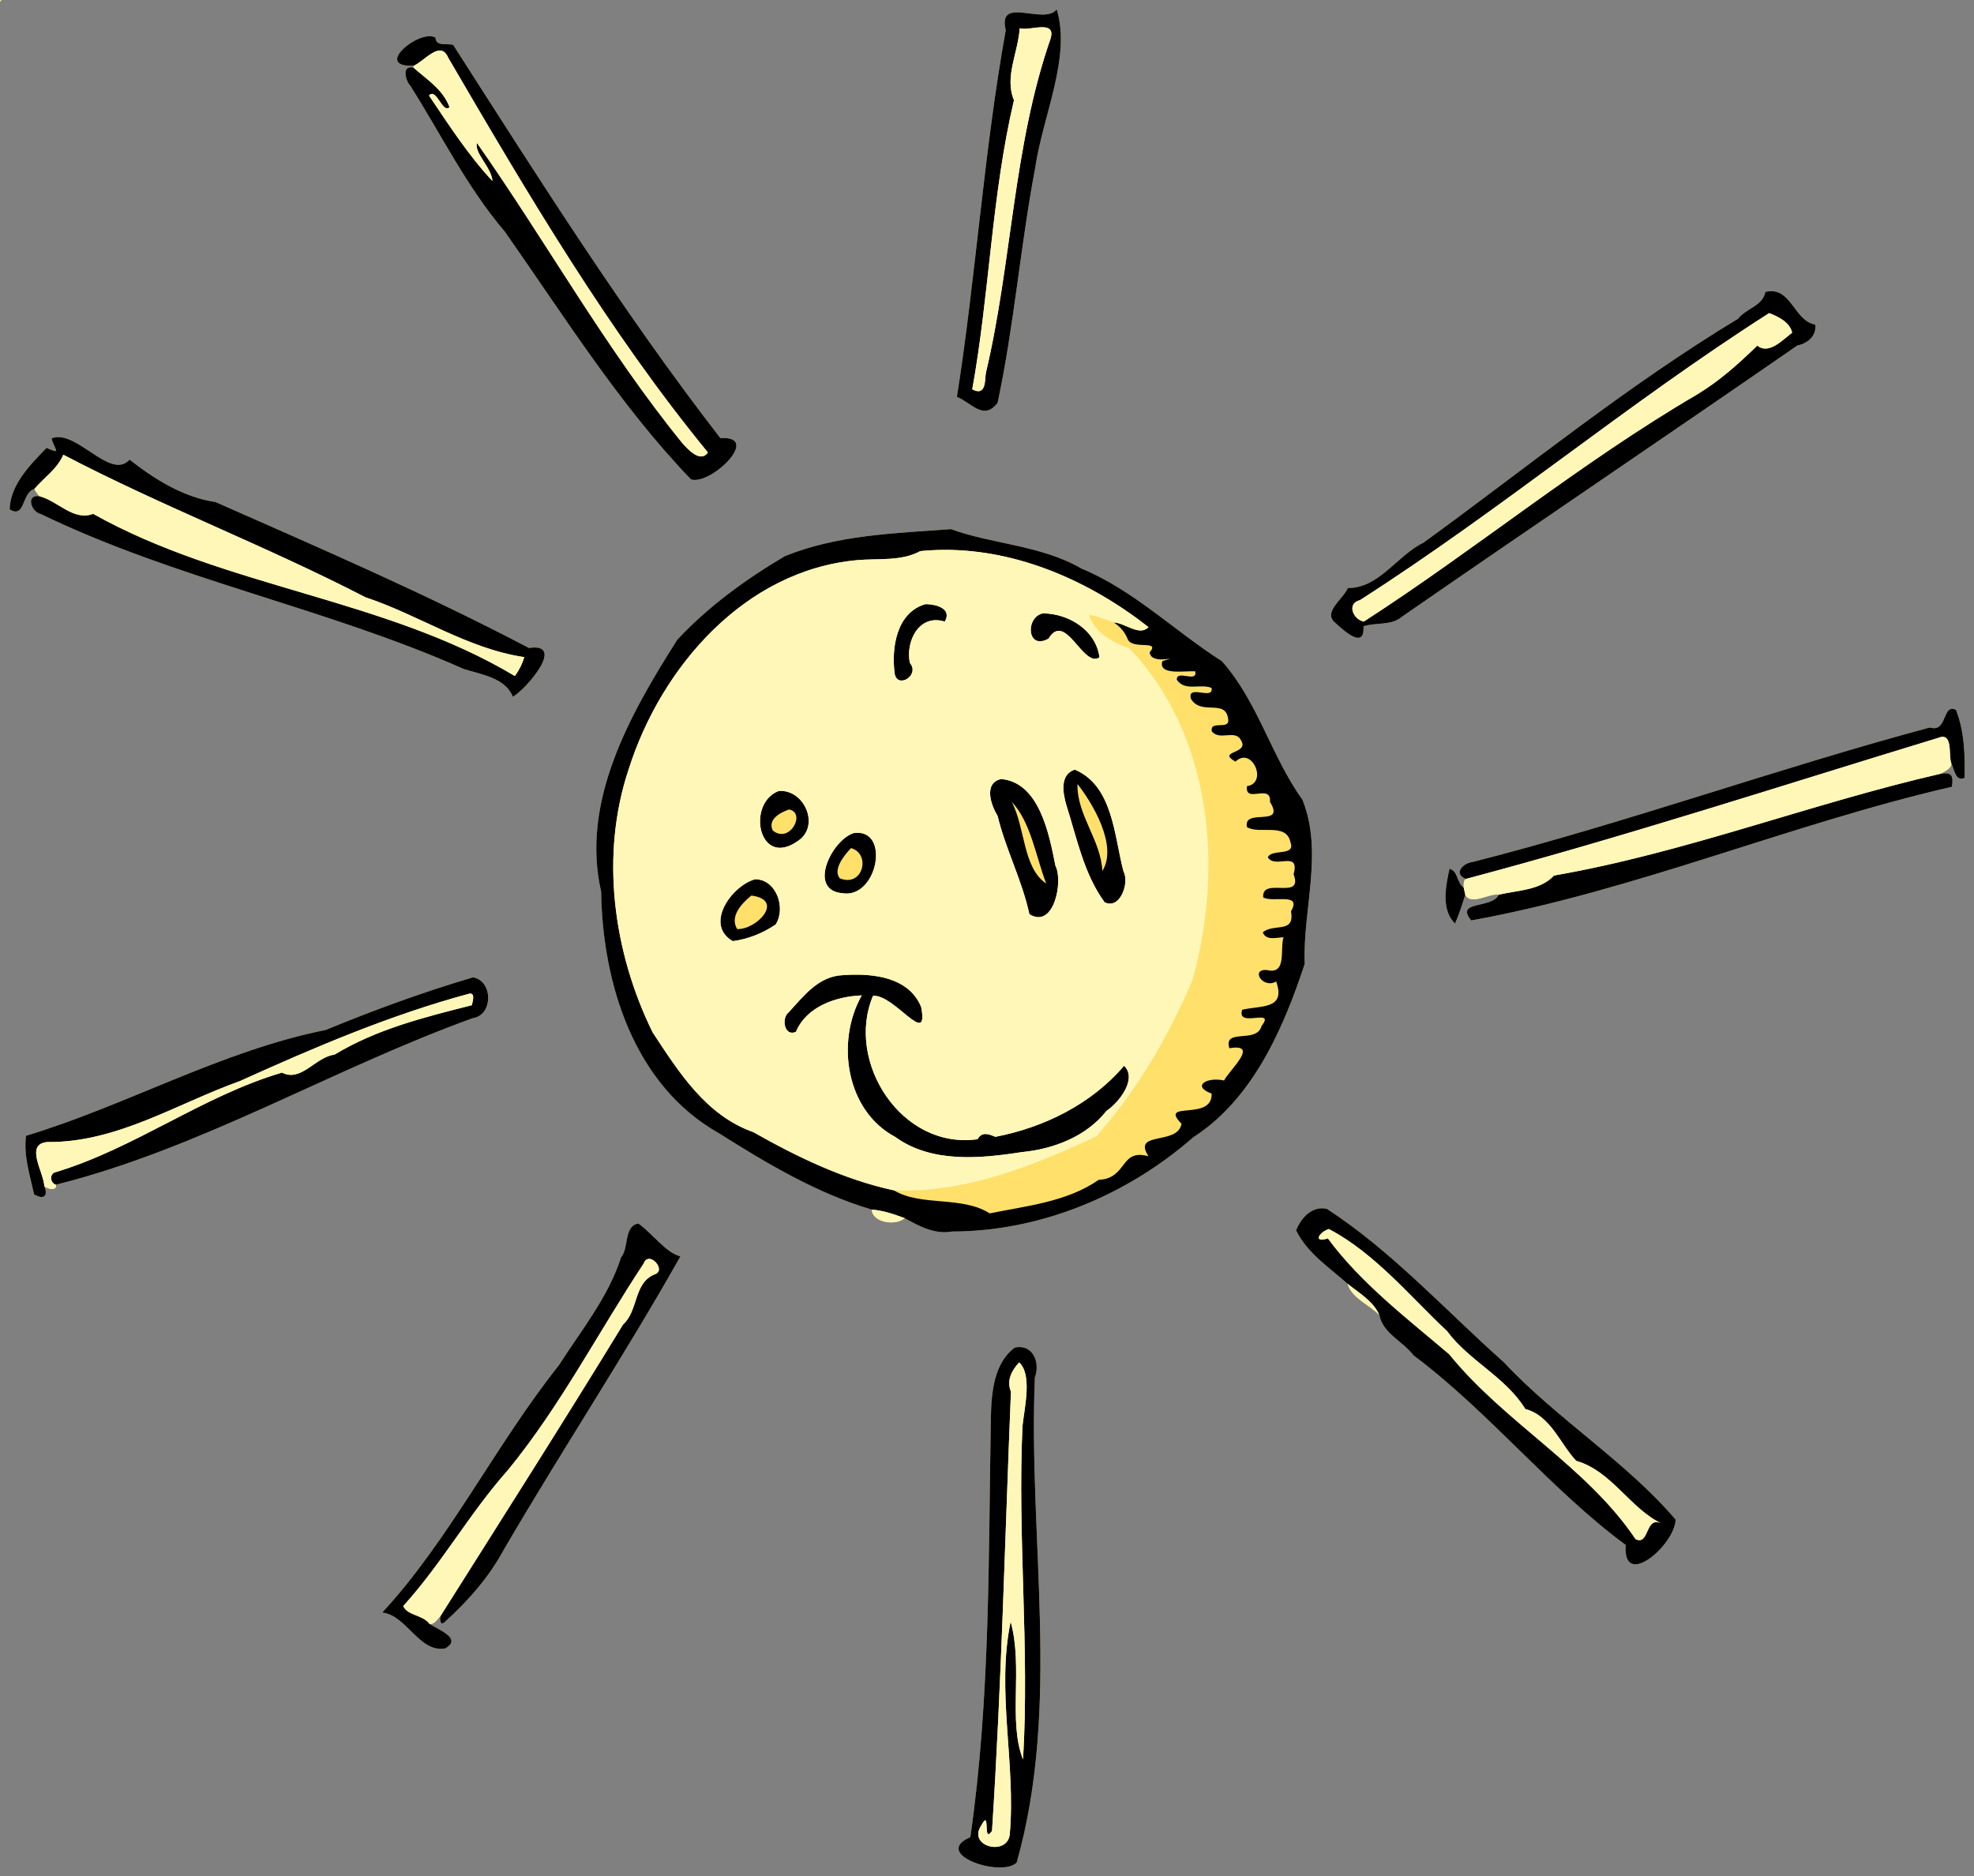
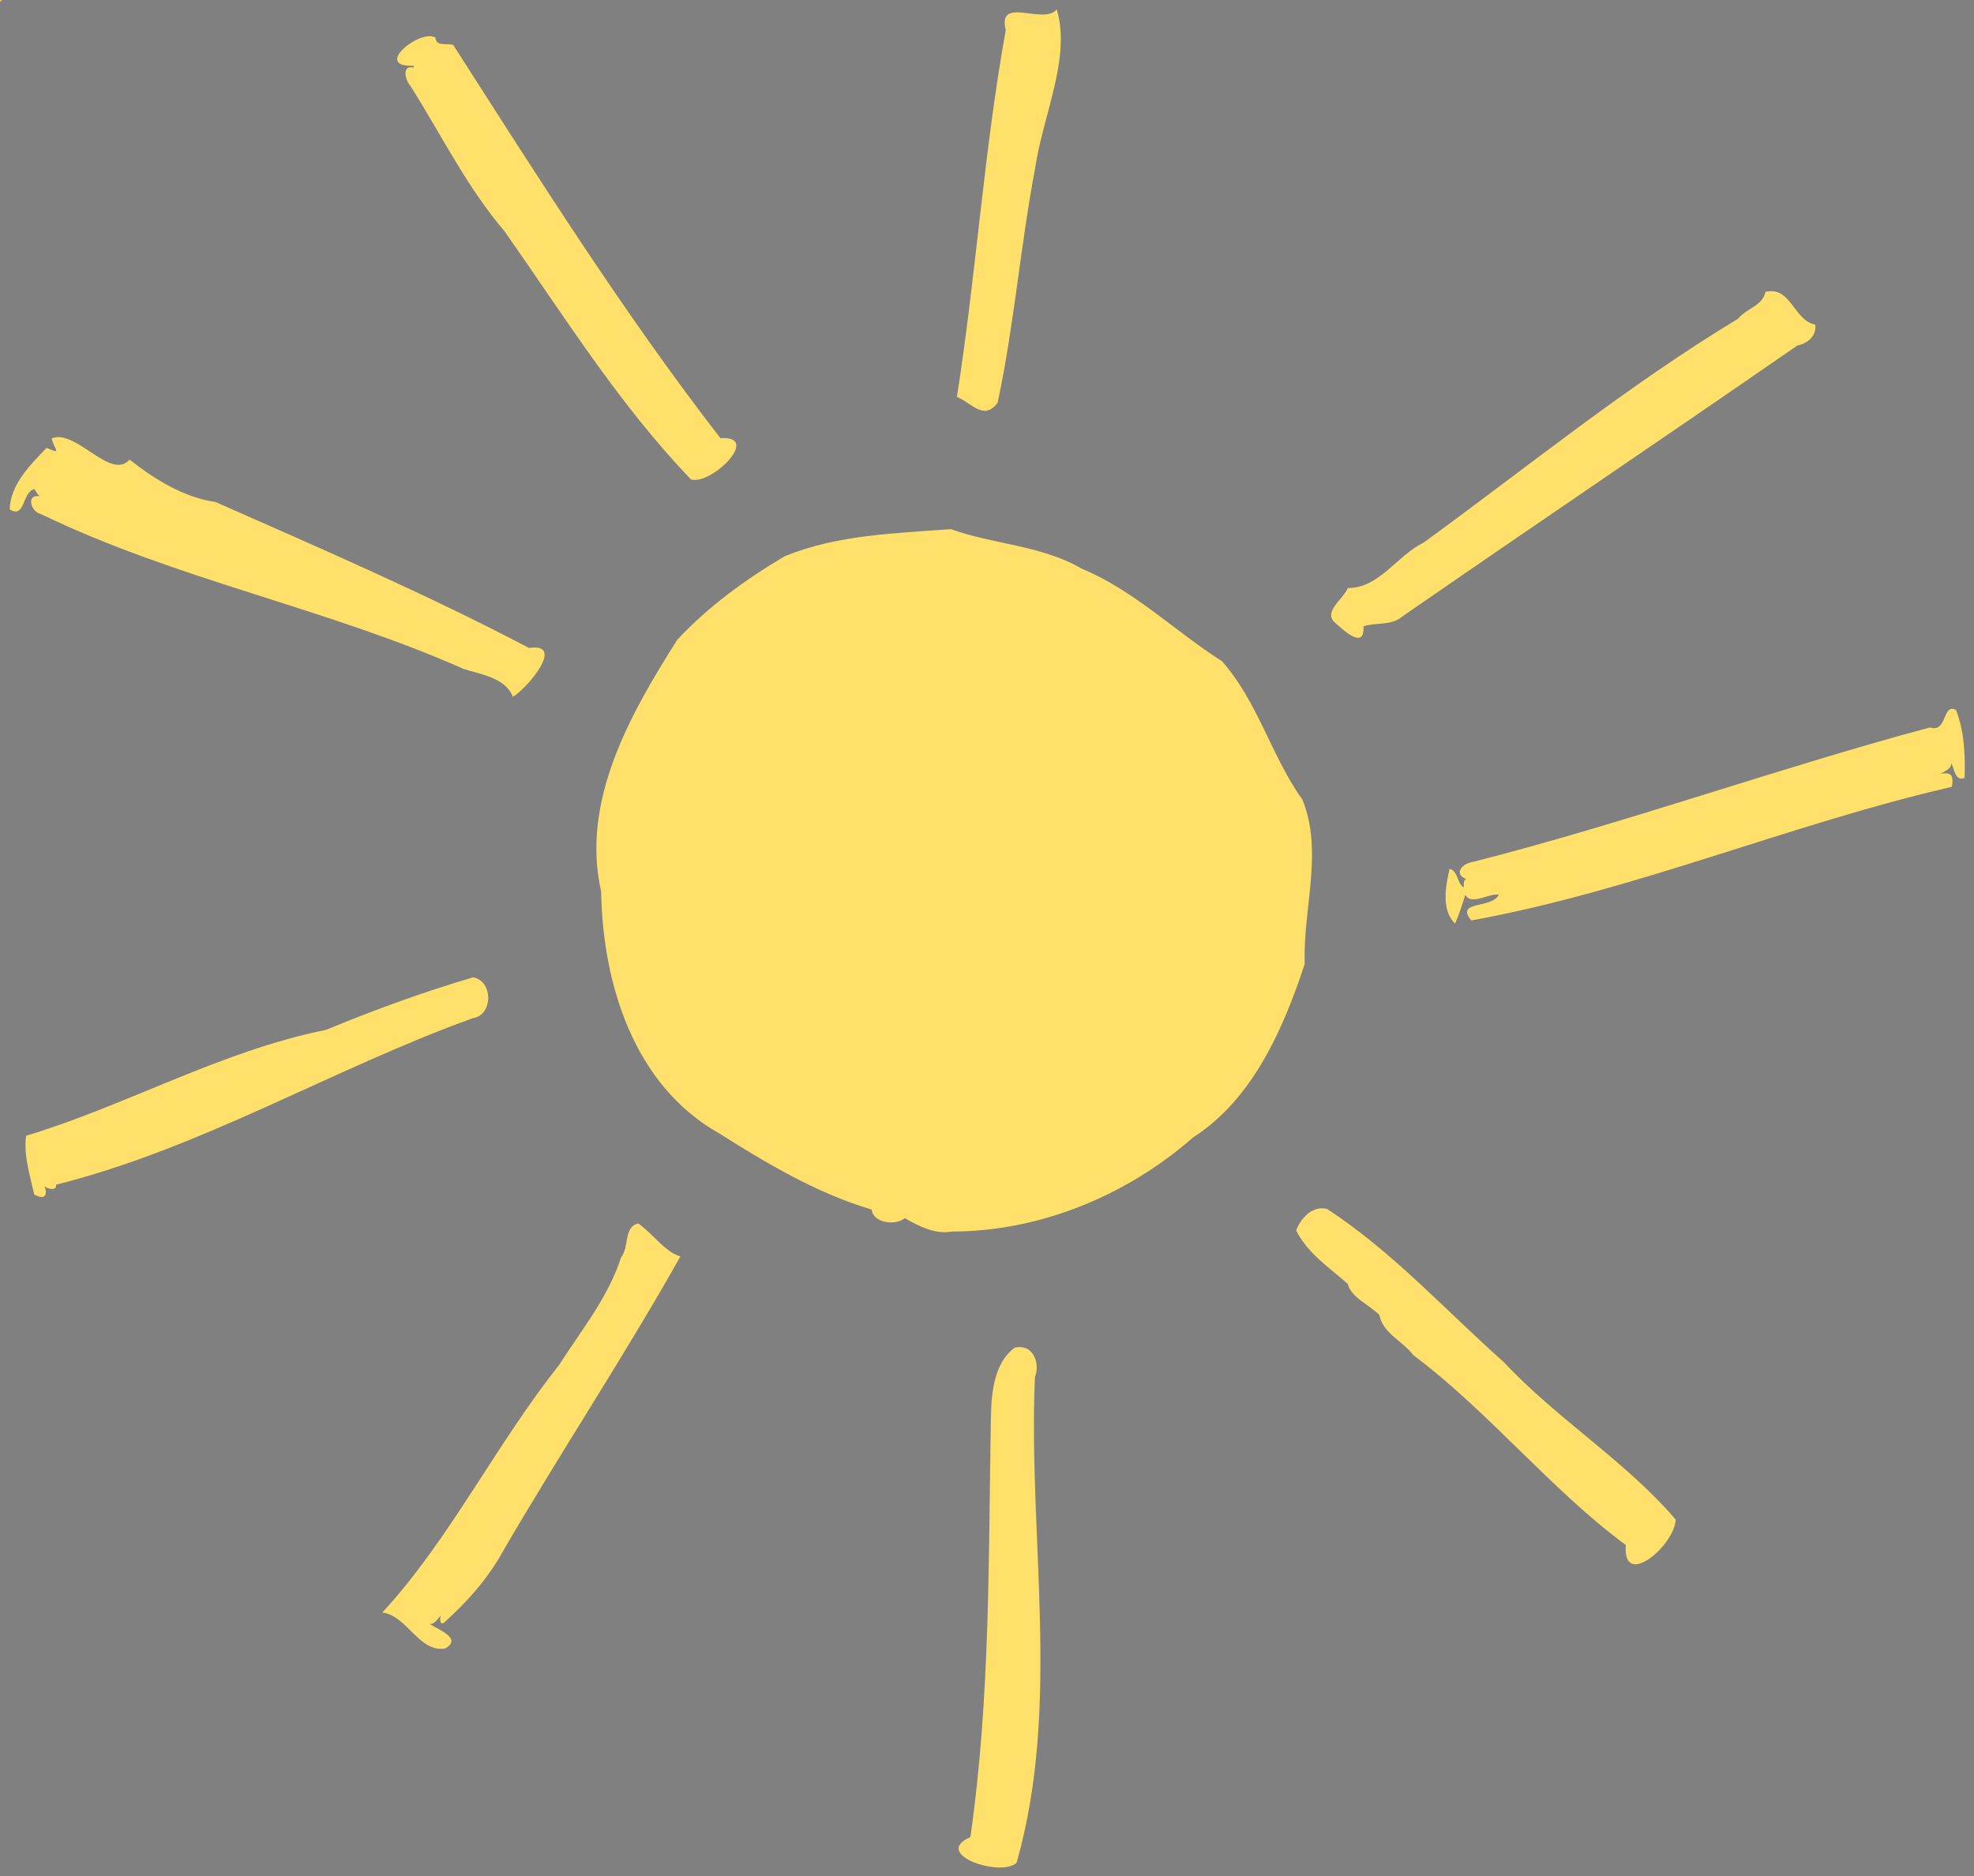
<svg xmlns="http://www.w3.org/2000/svg" id="svg2" height="805pt" width="847pt" version="1.1" viewBox="0 0 847 805">
  <rect x="0" y="0" width="847" height="805" fill="#808080" stroke="none" />
  <g id="g4225">
    <path id="path4218" d="m0 0v0.78c0.19-0.2 0.58-0.59 0.78-0.78h-0.78zm453.42 4.03c-5.63 6.97-25.57-6.15-21.88 8.93-9.4 52.05-12.81 105.77-20.95 157.33 6.38 2.62 11.509 10.42 17.469 2.53 7.01-32.73 9.8-67.39 16.1-100.68 3.3-22.53 15.511-47.531 9.261-68.111zm-268.75 11.516c-7.932-0.387-23.317 13.353-7.141 12.664 0.252-0.105 0.514-0.24 0.78-0.388-0.266 0.147-0.528 0.283-0.78 0.388l-0.1 0.8c-5.18-1.25-3.51 5.511-1.37 7.791 13.29 20.98 24.18 43.39 40.55 62.6 25.52 36.36 49.271 74.5 79.891 106.33 8.59 2.6 30.529-18.88 12.609-17.72-41.29-53.3-78.07-111.63-114.65-168.74-2.8-0.84-7.349 0.88-7.609-3.12-0.618-0.374-1.359-0.565-2.18-0.605zm4.053 6.148c-0.174 0-0.351 0.014-0.53 0.039 0.179-0.025 0.356-0.039 0.53-0.039zm0.22 0.011c0.103 0.007 0.207 0.012 0.308 0.028-0.101-0.016-0.205-0.022-0.308-0.028zm-0.942 0.059c-0.148 0.027-0.298 0.063-0.449 0.105 0.151-0.042 0.3-0.078 0.449-0.105zm1.453 0.016c0.087 0.02 0.174 0.039 0.259 0.067-0.085-0.028-0.173-0.047-0.259-0.067zm-2.077 0.136c-0.02 0.006-0.041 0.015-0.061 0.022 0.02-0.006 0.041-0.016 0.061-0.022zm2.547 0.017c0.082 0.034 0.164 0.069 0.244 0.111-0.08-0.043-0.162-0.077-0.244-0.111zm0.439 0.228c0.082 0.051 0.162 0.106 0.242 0.167-0.08-0.061-0.161-0.116-0.242-0.167zm-3.875 0.105c-0.083 0.038-0.166 0.076-0.25 0.117 0.083-0.041 0.167-0.079 0.25-0.117zm4.3 0.212c0.081 0.07 0.16 0.147 0.239 0.228-0.079-0.081-0.158-0.158-0.239-0.228zm-5.32 0.322c-0.043 0.025-0.085 0.046-0.128 0.072 0.043-0.026 0.085-0.047 0.128-0.072zm5.734 0.084c0.084 0.097 0.164 0.204 0.245 0.314-0.081-0.11-0.161-0.217-0.245-0.314zm0.383 0.5c0.093 0.139 0.184 0.292 0.274 0.45-0.089-0.158-0.18-0.311-0.274-0.45zm-7.139 0.058c-0.434 0.291-0.868 0.603-1.302 0.925 0.434-0.322 0.868-0.634 1.302-0.925zm7.506 0.553c0.119 0.224 0.234 0.463 0.345 0.725-0.111-0.261-0.226-0.501-0.345-0.725zm-11.75 2.592c-0.035 0.025-0.068 0.048-0.103 0.073 0.035-0.025 0.068-0.048 0.103-0.073zm-1.19 0.816c-0.148 0.094-0.296 0.19-0.441 0.275 0.145-0.085 0.292-0.18 0.441-0.275zm580.7 97.537c-0.686 0.021-1.416 0.117-2.195 0.3-1.24 6.09-8.009 6.899-11.769 11.539-47.4 28.61-90.091 63.45-134.94 96.08-11.33 5.43-18.95 19.541-32.48 19.461-2.05 4.92-11.311 10.61-4.991 15.28 3.37 3.04 12.311 11.371 11.711 1.141 5.47-1.8 11.92-0.141 16.55-4.131 56.57-39.17 113.42-77.47 169.64-116.38 4.32-0.81 8.331-4.149 7.641-8.939-8.464-1.586-10.022-13.972-18.494-14.345-0.219-0.01-0.443-0.011-0.672-0.005zm-734.5 62.63c-1.05-0.025-2.073 0.137-3.059 0.534 1 4.57 4.82 7.181-2.17 4.091-6.73 7.03-15.53 15.55-15.83 26.38 6.71 4.19 5.189-7.311 10.589-8.741 0.61 1.1 1.32 2.161 2.18 3.091-6.01-0.85-3.499 6.87 0.581 7.63 58.19 28.19 122.5 40.289 181.49 66.509 7.78 2.43 17.881 3.841 21.091 11.931 6.09-3.62 22.849-23.35 6.909-20.95-43.84-23.03-89.229-42.63-134.49-62.62-13.7-1.99-26.181-9.77-36.881-18.2-7.513 8.338-20.256-9.41-30.409-9.655zm382.82 39.48c-23.99 1.8-48.731 2.41-71.311 11.62-16.83 9.96-32.769 21.52-46.139 35.88-20.24 31.92-41.471 69.33-32.641 108.02 0.62 39.38 13.98 83.169 50.72 103.81 20.52 12.96 42.011 25.73 65.391 32.65 0.3 5.58 10.089 7.14 14.169 3.68 6.13 3.47 13.061 7.091 20.281 5.741 38.05-0.06 75.2-15.629 103.53-40.459 25.43-16.33 38.58-46.411 47.8-74.381-0.9-23.38 8.099-47.88-0.961-70.43-13.4-18.7-19.09-42.05-34.58-59.48-20.22-12.87-37.759-30.44-60.239-39.73-17.17-10.03-38.24-10.42-56.02-16.92zm429.77 77.114c-4.136-0.299-2.859 10.224-9.728 7.986-65.84 17.67-130.28 40.951-196.23 57.741-4.09 0.45-8.44 5.03-2.83 7.25-1.21 0.79-0.93 2.469-0.95 3.719-3.08-2.06-2.31-7.049-6.1-8.069-1.65 7.43-3.65 17.72 2.38 23.5 1.75-4.01 3.091-8.19 4.391-12.35 2.5 4.79 9.92-0.701 14.38-0.041-2.93 6.22-19 2.379-11.8 11.059 70.2-12.73 136.53-41.28 206.21-57.35 0.642-4.144 0.036-5.719-2.633-5.789-0.616-0.016-1.34 0.048-2.186 0.18 1.77-1.12 4.47-2.01 4.6-4.47-0.084-0.188-0.154-0.407-0.214-0.642 0.06 0.236 0.13 0.453 0.214 0.642 1.25 2.52 1.689 7.941 5.659 6.261 0.29-9.77-0.091-19.941-3.691-29.161-0.559-0.289-1.044-0.435-1.472-0.466zm-3.684 12.056c0.041 0.008 0.078 0.021 0.117 0.031-0.039-0.01-0.076-0.023-0.117-0.031zm0.35 0.1c0.041 0.015 0.079 0.035 0.119 0.053-0.039-0.018-0.078-0.038-0.119-0.053zm0.32 0.155c0.034 0.019 0.066 0.04 0.098 0.061-0.032-0.021-0.065-0.041-0.098-0.061zm0.294 0.206c0.026 0.021 0.05 0.043 0.075 0.066-0.025-0.022-0.05-0.044-0.075-0.066zm0.245 0.237c0.028 0.031 0.056 0.061 0.083 0.094-0.027-0.033-0.055-0.063-0.083-0.094zm0.148 0.183c0.121 0.161 0.233 0.337 0.33 0.531 0.082 0.164 0.148 0.348 0.214 0.533-0.066-0.185-0.133-0.369-0.214-0.533-0.097-0.195-0.208-0.37-0.33-0.531zm0.708 1.589c0.027 0.098 0.055 0.193 0.078 0.295-0.024-0.102-0.052-0.197-0.078-0.295zm0.205 0.947c0.015 0.091 0.035 0.179 0.048 0.272-0.014-0.093-0.033-0.18-0.048-0.272zm0.167 1.238c0.053 0.552 0.085 1.114 0.116 1.68-0.03-0.563-0.063-1.13-0.116-1.68zm0.22 3.531c0.01 0.145 0.019 0.29 0.03 0.431-0.011-0.141-0.02-0.286-0.03-0.431zm0.062 0.822c0.017 0.183 0.037 0.357 0.058 0.53-0.021-0.172-0.041-0.347-0.058-0.53zm0.108 0.911c0.025 0.165 0.056 0.317 0.087 0.469-0.032-0.152-0.062-0.303-0.087-0.469zm-633.96 93.231c-21.45 6.33-42.59 14.07-63.22 22.58-44.73 8.95-85.51 32.419-128.57 45.409-1.14 8.51 1.68 16.95 3.47 25.15 4.77 2.72 5.88 0.031 4.38-3.509 1.26 1.21 5.5 2.169 4.97-0.641 62.42-15.63 118.5-49.669 178.92-71.489 8.65-1.19 8.79-15.97 0.05-17.5zm-0.855 7.003c0.034 0.007 0.06 0.023 0.092 0.033-0.032-0.01-0.058-0.026-0.092-0.033zm0.309 0.116c0.032 0.018 0.056 0.043 0.084 0.064-0.029-0.021-0.053-0.046-0.084-0.064zm0.233 0.188c0.028 0.03 0.049 0.065 0.073 0.098-0.024-0.033-0.046-0.069-0.073-0.098zm0.175 0.252c0.02 0.039 0.035 0.083 0.052 0.125-0.017-0.042-0.031-0.086-0.052-0.125zm0.114 0.298c0.014 0.052 0.025 0.106 0.036 0.161-0.011-0.055-0.022-0.109-0.036-0.161zm0.062 0.323c0.025 0.188 0.029 0.392 0.023 0.603 0.01-0.211 0-0.415-0.023-0.603zm-0.019 1.137c-0.012 0.109-0.02 0.212-0.036 0.322 0.016-0.109 0.024-0.214 0.036-0.322zm-0.139 0.894c-0.019 0.097-0.033 0.188-0.053 0.283 0.02-0.092 0.034-0.189 0.053-0.283zm364.21 88.895c-5.16 0.121-9.137 4.836-10.939 9.473 4.94 9.93 14.18 15.86 22.1 22.92 1.66 6.08 9.369 9.02 13.609 13.38 1.55 7.95 10.06 11.2 14.63 17.28 32.49 24.3 59.12 57.891 91.12 81.411-1.49 19.44 21.15 0.009 21.38-10.911-21.17-24.84-50.88-43.11-73.58-67.4-25.39-22.59-48.059-47.709-76.039-65.909-0.782-0.184-1.544-0.261-2.281-0.244zm-293.19 6.503c-6.39 1.34-3.841 10.28-7.391 14.55-5.5 17.19-17.15 31.361-26.67 46.291-27.01 33.93-47.22 75.299-75.8 106.11 10.59 1.22 15.881 17.391 27.011 15.411 7.54-4.34-2.961-8.01-6.741-10.55 2.09 0.43 3.49-2.21 4.82-3.52-0.51 1.42-0.26 4.7 1.77 2.67 9.9-8.9 18.819-19.01 25.209-30.8 24.52-42.08 51.94-83.511 75.87-126.04-6.44-1.68-11.46-9.36-18.08-14.12zm4.73 15.194c0.16 0.005 0.322 0.031 0.484 0.067-0.162-0.036-0.324-0.062-0.484-0.067zm0.606 0.097c0.163 0.043 0.326 0.096 0.488 0.166 0.148 0.064 0.294 0.146 0.439 0.23-0.145-0.084-0.29-0.166-0.439-0.23-0.161-0.07-0.325-0.123-0.488-0.166zm2.102 1.328c0.059 0.061 0.112 0.125 0.169 0.189-0.056-0.063-0.11-0.128-0.169-0.189zm0.508 0.609c0.051 0.07 0.103 0.137 0.15 0.208-0.047-0.071-0.099-0.139-0.15-0.208zm0.78 1.533c0.043 0.152 0.083 0.304 0.105 0.455 0.024 0.169 0.029 0.335 0.023 0.498 0.01-0.164 0-0.329-0.023-0.498-0.022-0.15-0.061-0.303-0.105-0.455zm0.123 1.053c-0.012 0.163-0.035 0.323-0.081 0.477-0.045 0.15-0.115 0.291-0.195 0.428 0.08-0.137 0.15-0.279 0.195-0.428 0.046-0.153 0.069-0.314 0.081-0.477zm-0.339 1.005c-0.09 0.135-0.193 0.265-0.322 0.383-0.126 0.116-0.279 0.219-0.445 0.316 0.166-0.097 0.319-0.2 0.445-0.316 0.129-0.118 0.232-0.248 0.322-0.383zm-0.912 0.777c-0.18 0.092-0.373 0.177-0.597 0.245 0.224-0.069 0.417-0.154 0.597-0.245zm155.95 31.444c-0.635 0.002-1.307 0.079-2.013 0.241-8.96 6.61-10.03 19.39-10.25 29.95-1.07 60.27-0.21 120.2-8.8 180.09-16.9 7.35 13.361 17.481 19.861 10.941 19.13-67.43 4.91-138.95 7.82-208.2 2.239-6.045-0.484-13.043-6.619-13.022z" fill="#fee06b" />
-     <path id="path6" d="m566.78 5.037c-7.04 8.713-31.97-7.688-27.35 11.162-11.75 65.063-16.02 132.21-26.19 196.66 7.97 3.28 14.38 13.03 21.83 3.17 8.77-40.92 12.25-84.24 20.13-125.85 4.12-28.167 19.39-59.418 11.58-85.143zm-7.15 9.586c3.15 0.147 5.2 1.44 3.86 6.039-20.16 57.963-20.73 120.36-34.71 179.31-0.63 3.35 0.37 12.99-7.31 8.85 9.29-51.36 10.36-104.04 22.37-155.07-5.25-12.5 2.32-25.7 3.07-38.6 2.81 0.992 8.67-0.715 12.72-0.527zm-328.79 4.809c-9.92-0.484-29.15 16.691-8.93 15.83 5.64-2.35 14.34-14.062 18.45-4.362 42.67 73.14 85.99 146.73 139.33 211.81-3.89 5.68-10.53-1.42-13.72-5.03-41.07-50.5-73.16-108.37-110.15-160.99-1.66 5.26 7.88 13.209 8.29 20.384-12.85-13.712-23.5-30.236-34.02-45.836 4.01-4.462 7.17 9.888 11.02 6.25-3.62-9.7-12.25-14.851-19.32-21.226-6.48-1.563-4.39 6.888-1.72 9.738 16.62 26.225 30.23 54.24 50.69 78.25 31.9 45.45 61.59 93.12 99.86 132.91 10.74 3.25 38.17-23.6 15.77-22.15-51.62-66.62-97.59-139.54-143.32-210.92-3.5-1.052-9.18 1.098-9.51-3.902-0.77-0.468-1.7-0.706-2.72-0.756zm719.63 136.75c-1.09-0.05-2.28 0.07-3.58 0.37-1.55 7.61-10.01 8.62-14.71 14.42-59.25 35.77-112.62 79.32-168.68 120.1-14.16 6.79-23.69 24.43-40.6 24.33-2.56 6.15-14.14 13.26-6.24 19.1 4.21 3.8 15.39 14.21 14.64 1.43 6.84-2.25 14.9-0.18 20.69-5.17 70.71-48.96 141.77-96.84 212.05-145.47 5.4-1.02 10.41-5.19 9.55-11.18-10.58-1.98-12.53-17.46-23.12-17.93zm-1.59 11.77c4.81 1.77 11.17 4.95 12.33 10.5-4.75 3.51-12.49 12.09-18.67 6.9-10.23 9.92-20.15 18.86-32.29 26.22-62.44 36.48-118.59 82.98-178.79 121.83-5.85-1.21-9.27-9.76-2.05-11.5 76.34-48.9 143.28-105.33 219.47-153.95zm-917.38 66.51c-1.313-0.03-2.591 0.17-3.824 0.66 1.25 5.72 6.024 8.98-2.713 5.12-8.413 8.79-19.412 19.44-19.787 32.97 8.387 5.24 6.486-9.14 13.236-10.92 5.238-6.2 12.362-10.8 15.537-18.39 52.575 27.54 108.99 49.03 162 76.44 28.84 9.56 54.69 27.58 85.25 32.13-1.09 3.63-2.81 7.07-5.06 10.12-69.92-41.83-155.39-47.23-226.18-86.99-10.485 4.11-19.023-7-28.823-9.45-7.513-1.06-4.374 8.59 0.726 9.54 72.738 35.23 153.13 50.36 226.86 83.13 9.73 3.04 22.36 4.81 26.37 14.92 7.61-4.53 28.56-29.19 8.63-26.19-54.8-28.79-111.53-53.29-168.11-78.27-17.122-2.49-32.723-12.22-46.098-22.75-9.391 10.42-25.32-11.77-38.012-12.07zm478.53 49.35c-29.99 2.25-60.92 3.02-89.14 14.53-21.04 12.45-40.96 26.9-57.68 44.85-25.3 39.9-51.84 86.66-40.8 135.02 0.78 49.23 17.48 103.96 63.4 129.76 25.65 16.2 52.52 32.17 81.74 40.82 6.13 0.46 11.97 2.46 17.71 4.6 7.66 4.33 16.33 8.86 25.35 7.17 47.57-0.07 94-19.53 129.42-50.57 31.78-20.41 48.22-58.02 59.75-92.98-1.13-29.22 10.12-59.85-1.21-88.04-16.75-23.37-23.86-52.56-43.22-74.35-25.28-16.08-47.2-38.04-75.3-49.66-21.46-12.53-47.8-13.02-70.02-21.15zm-3.92 11.13c40.2-0.24 79.07 17.2 109.89 41.44-4.95 5.11-12.53-2.3-18.68-2.5 3.37 2.07 5.95 5.08 7.44 8.74 2.29 6.3 17.87 0.26 11.89 7.24 0.51 7.59 19.23 0.84 6.78 4.75-2.39 7.78 11.85 5.14 17.63 5.45 1.38 6.59-10.13-1.18-9.88 4.55 4.38 6.43 12.46 1.92 18.63 4.35 1.34 6.98-13.25-2.27-11.06 5.84 5.55 9.45 19.09-0.58 20.03 11.46 0.38 5.34-10.02-0.1-8.83 6.02 4.29 5.3 12.7-1.36 15.69 4.86 4.65 7.32-13.39 5.58-2.99 11.36 8.89-8.49 17.55 11.6 6.17 13.16-1.31 9.7 13.17-1.77 12.34 8.49 8.63 13.94-14.51 2.93-12.37 13.46 6.5 4.17 21.18-2.74 23.37 8.24 2.84 7.64-10.25 3.29-12.15 7.99 3.81 6.47 17.36-4.11 13.81 9.09 5.44 14.37-17.26 1.05-16.31 12.38 4.79 3.09 21.13-2.99 14.9 7.5 2.21 12.24-9.28 6.19-15.11 11.29 1.75 4.6 7.38 2.72 11.13 2.62-2.09 6.14 2.03 20.27-8.86 17.59-9.17-0.75-2.28 10.32 4.9 6.12 5.37 15.1-7.89 12.77-18.23 15.18-3.26 10.2 18.31-1.41 10.4 8.69-2.52 9.73-20.61 0.91-17.28 11.94 16.5-2.81 0.05 11.67-2.83 17.3-9.44-2.08-17.48 3.11-6.68 7.02 0.62 15.19-28.79 3.32-16.15 16.19-2.01 11.85-26.64 3.61-17.71 17.44-15.46-4.31-11.13 11.93-26.68 12.63-17.11 11.9-38.81 13.98-58.5 18-14.73-9.48-37.01-3.61-51.28-12.33-26.79-5.76-52.08-17.98-75.46-31.25-25.48-8.99-40-32.19-54.03-53.52-21.13-42.91-28.32-95.19-12.75-141.42 17.38-54.61 62.19-106.34 122.3-111.84 11.3-1.05 23.77 0.73 34.01-4.86 4.18-0.42 8.35-0.63 12.51-0.66zm-8.87 29.13c-0.34-0.01-0.66-0.01-0.96 0-15.42 4.48-18.24 23.4-16.44 37.13 1.37 8.57 13.8 1.04 8.16-5.64-2.4-11.31 4.81-26.5 18.71-22.15 4.05-6.81-4.38-9.23-9.47-9.34zm62.1 4.92c-9.49 1.96-8.61 20.1 3.02 13.56 9.13-15.14 18.58 16.05 27.34 10.02-1.91-14.58-16.46-23.49-30.36-23.58zm487.86 51.22c-5.1-0.38-3.5 12.78-12.1 9.98-82.33 22.09-162.88 51.19-245.31 72.17-5.12 0.57-10.55 6.29-3.54 9.07 85.06-22.6 169.01-49.98 253.25-75.63 8.3-3.5 5.3 9.64 7.1 13.61 1.6 3.15 2.1 9.93 7.1 7.83 0.3-12.21-0.1-24.93-4.6-36.45-0.7-0.36-1.3-0.55-1.9-0.58zm-470.74 32.6c-8.15 2.65-6.4 12.5-4.56 18.9 5.65 17.7 9.35 36.86 20.55 52.24 8.36 4.17 13.4-10.56 10.17-16.46-5.06-18.81-5.54-46.03-26.16-54.68zm467.14 1.97c-0.8-0.02-1.7 0.06-2.7 0.22-69.77 16.02-137.15 42.42-207.39 54.6-7.47 8.04-19.63 7.89-29.63 10.28-3.67 7.77-23.76 2.97-14.76 13.82 87.76-15.91 170.67-51.6 257.78-71.69 0.8-5.18 0-7.15-3.3-7.23zm-506.61 3.07c-9.55 2.05-5.58 13.89-1.95 19.71 4.38 18.04 13.16 34.64 17.07 52.78 13.22 8.24 18.27-17.79 13.95-26.06-3.35-16.92-8.6-44.59-29.07-46.43zm40.91 2.69c7.73 9.7 21.89 32.98 13.35 46.62-0.81-16.66-13.77-30.09-13.35-46.62zm-158.97 3.68c-0.42 0-0.85 0.01-1.28 0.04-17.54 6.65-10.75 42.06 10.56 26.63 11.35-7.79 3.73-26.47-9.28-26.67zm123.64 5.82c10.3 10.72 13.03 29.52 18.55 43.84-12.62-8.33-11.28-30.59-18.55-43.84zm-119.39 4.14c9.27 1.65 0.51 18.61-8.68 11.32-2.94-5.99 3.86-9.64 8.68-11.32zm36.76 12.48c-0.57 0-1.15 0.03-1.76 0.1-11.65 3.13-25.61 30.72-6.27 32.35 18.15 2.86 25.42-32.33 8.03-32.45zm-3.51 8.24c10.87 3 6.45 21.25-5.99 16.21-3.99-4.63 2.52-12.6 5.99-16.21zm321.01 11.09c-2.06 9.29-4.57 22.15 2.97 29.37 2.19-5.01 3.87-10.23 5.49-15.43-0.29-1.29-0.56-2.58-0.84-3.86-3.85-2.57-2.88-8.81-7.62-10.08zm-372.49 5.61c-12.69 3.6-27.29 24.34-11.96 33.19 8.16-1 16.23-4.32 23.02-8.9 5.66-8.65 0.5-24.33-11.06-24.29zm-1.95 8.74c18.24 2.41 2.54 18.51-7.64 17.96-4.15-6.85 2.53-13.82 7.64-17.96zm55.16 42.44c-2.03 0.02-4.02 0.11-5.94 0.25-13.33 0.52-21.15 11.26-29.27 20.01-3.98 3.07-2.3 13.21 3.94 10.4 5.78-13.66 21.46-18.94 35.31-19.55-14.04 24.83-8.49 61.87 17.95 75.93 19.41 14.09 45.46 11.64 67.9 8.13 16.94-1.59 34.65-8.39 45.35-22.05 7.28-4.99 16.56-17.36 9.5-24.26-17.44 20.53-42.99 33.12-69.05 38.12-3.68-1.56-7.15-2.9-9.55 1.28-40.87 5.78-71-41.67-56.06-76.9 11.5-0.94 30.11 28.48 25.83 6.02-5.81-14.35-21.74-17.54-35.91-17.38zm-204.45 1.43c-26.81 7.92-53.23 17.59-79.02 28.23-55.91 11.18-106.89 40.52-160.72 56.76-1.42 10.64 2.105 21.19 4.342 31.44 5.963 3.4 7.35 0.04 5.475-4.39-0.437-7.85-10.65-22.59 1.625-23.7 37.213 0.4 69.264-20.54 103.2-32.66 39.98-18.09 80.45-35.4 122.95-46.88 3.53-0.79 1.95 4.19 1.5 6.15-25.42 6.44-50.9 12.75-73.67 26.52-10.2 1.23-17.86 14.96-28.15 9.63-42.81 12.65-78.765 40.53-121.34 53.38-3.462 0.71-3.15 5.88 0.1 6.76 78.02-19.54 148.13-62.09 223.65-89.36 10.81-1.49 10.99-19.96 0.06-21.88zm455.11 123.89c-6.45 0.15-11.42 6.04-13.67 11.84 6.18 12.41 17.73 19.82 27.63 28.65 6.13 4.9 13.77 9.3 17.01 16.72 1.93 9.94 12.57 14 18.28 21.6 40.62 30.38 73.9 72.37 113.9 101.77-1.86 24.3 26.44 0.01 26.73-13.64-26.46-31.05-63.6-53.89-91.98-84.25-31.73-28.24-60.07-59.64-95.04-82.39-0.98-0.23-1.93-0.33-2.86-0.3zm-366.48 8.12c-7.99 1.68-4.8 12.85-9.24 18.19-6.88 21.49-21.44 39.2-33.34 57.87-33.76 42.41-59.02 94.12-94.75 132.63 13.24 1.53 19.85 21.74 33.77 19.27 9.42-5.43-3.71-10.02-8.43-13.19-3.48-4.88-11.89-4.4-14.07-9.56 20.66-22.74 35.66-49.91 56.08-72.83 28.13-34.31 48.57-74.1 72.88-110.9 2.71-7.35 12.62 3.75 5.85 5.83-11.38 4.67-8.58 19.41-16.94 26.94-31.95 52.3-65.07 104.28-97.77 156.12-0.64 1.77-0.33 5.87 2.21 3.34 12.37-11.13 23.52-23.77 31.51-38.5 30.65-52.6 64.92-104.39 94.84-157.55-8.05-2.1-14.33-11.71-22.6-17.66zm370.36 2.99c24.92 12.99 44.81 37.51 63.36 54.67 11.68 15.92 31.37 24.6 42.05 41.87 13.59 3.66 18.39 18.29 27.27 27.8 19.2 5.51 28.97 25.79 46.05 33.73-9.34-4.77-6.48 11.97-14.19 8.28-26.11-38.95-70.15-62.41-99.95-99.17-21.73-18.54-47.32-38-65.09-62.15-8.03 2.6-4.94-3.19 0.5-5.03zm-165.92 63.31c-0.8 0.01-1.64 0.1-2.52 0.3-11.2 8.27-12.54 24.24-12.81 37.44-1.34 75.34-0.26 150.25-11 225.12-21.13 9.18 16.7 21.82 24.83 13.67 23.91-84.29 6.13-173.69 9.77-260.25 2.8-7.56-0.6-16.3-8.27-16.28zm-0.17 8.22c7.04 6.49 2.98 23.62 1.8 34.08-2.75 59.55 3.85 119.28 0.3 178.89-8.16-20.18 0.14-49.63-6.65-73.91-7.81 37.28 2.91 76.35-0.49 114.11-1.27 11.95-23.01 6.54-15.19-4.91 5.1-9.55 0.43 10.65 5.69 3.03 5.09-78.4 6.93-157.09 10.15-235.56-2.42-6.02 0.26-11.19 4.39-15.73z" transform="scale(.8)" />
-     <path id="path8" d="m559.63 14.623c-4.05-0.188-9.91 1.519-12.72 0.527-0.75 12.9-8.32 26.1-3.07 38.6-12.01 51.03-13.08 103.71-22.37 155.07 7.68 4.14 6.68-5.5 7.31-8.85 13.98-58.95 14.55-121.34 34.71-179.31 1.34-4.597-0.71-5.89-3.86-6.037zm-323.66 12.488c-4.37-0.064-10.01 6.462-14.06 8.151l-0.12 1c7.07 6.375 15.7 11.526 19.32 21.226-3.85 3.638-7.01-10.712-11.02-6.25 10.52 15.6 21.17 32.124 34.02 45.836-0.41-7.175-9.95-15.124-8.29-20.386 36.99 52.622 69.08 110.49 110.15 160.99 3.19 3.61 9.83 10.71 13.72 5.03-53.34-65.08-96.66-138.67-139.33-211.81-1.15-2.728-2.67-3.763-4.39-3.789zm712.91 140.84c-76.19 48.62-143.13 105.05-219.47 153.95-7.22 1.74-3.8 10.29 2.05 11.5 60.2-38.85 116.35-85.35 178.79-121.83 12.14-7.36 22.06-16.3 32.29-26.22 6.18 5.19 13.92-3.39 18.67-6.9-1.16-5.55-7.52-8.73-12.33-10.5zm-914.93 75.95c-3.175 7.59-10.299 12.19-15.537 18.39 0.763 1.37 1.65 2.7 2.725 3.86 9.8 2.45 18.338 13.56 28.826 9.45 70.787 39.76 156.26 45.16 226.18 86.99 2.25-3.05 3.97-6.49 5.06-10.12-30.56-4.55-56.41-22.57-85.25-32.13-53.01-27.41-109.43-48.9-162-76.44zm472.16 51.04c-4.16 0.03-8.33 0.24-12.51 0.66-10.24 5.59-22.71 3.81-34.01 4.86-60.11 5.5-104.92 57.23-122.3 111.84-15.57 46.23-8.38 98.51 12.75 141.42 14.03 21.33 28.55 44.53 54.03 53.52 23.38 13.27 48.67 25.49 75.46 31.25 38.46 1.47 74.45-13.14 108.59-28.99 21.73-24.79 38.63-53.51 51.42-83.72 16.85-59.83 10.61-131.49-33.73-177.93-8.87-3.3-18.72-8.4-21.72-18.11 4.57 0.77 8.9 2.55 13.23 4.14 6.15 0.2 13.73 7.61 18.68 2.5-30.82-24.24-69.69-41.68-109.89-41.44zm-8.87 29.13c5.09 0.11 13.52 2.53 9.47 9.34-13.9-4.35-21.11 10.84-18.71 22.15 5.64 6.68-6.79 14.21-8.16 5.64-1.8-13.73 1.02-32.65 16.44-37.13 0.3-0.01 0.62-0.01 0.96 0zm62.1 4.92c13.9 0.09 28.45 9 30.36 23.58-8.76 6.03-18.21-25.16-27.34-10.02-11.63 6.54-12.51-11.6-3.02-13.56zm482.76 66.23c-0.7-0.04-1.5 0.14-2.6 0.58-84.24 25.65-168.19 53.03-253.25 75.63-1.51 0.98-1.16 3.08-1.19 4.64 0.28 1.28 0.55 2.57 0.84 3.86 3.13 5.98 12.4-0.88 17.98-0.05 10-2.39 22.16-2.24 29.63-10.28 70.24-12.18 137.62-38.58 207.39-54.6 2.2-1.4 5.6-2.51 5.7-5.59-1.5-3.48 0.6-13.97-4.5-14.19zm-465.64 17.59c20.62 8.65 21.1 35.87 26.16 54.68 3.23 5.9-1.81 20.63-10.17 16.46-11.2-15.38-14.9-34.54-20.55-52.24-1.84-6.4-3.59-16.25 4.56-18.9zm-39.47 5.04c20.47 1.84 25.72 29.51 29.07 46.43 4.32 8.27-0.73 34.3-13.95 26.06-3.91-18.14-12.69-34.74-17.07-52.78-3.63-5.82-7.6-17.66 1.95-19.71zm-118.06 6.37c13.01 0.2 20.63 18.88 9.28 26.67-21.31 15.43-28.1-19.98-10.56-26.63 0.43-0.03 0.86-0.04 1.28-0.04zm41.01 22.44c17.39 0.12 10.12 35.31-8.03 32.45-19.34-1.63-5.38-29.22 6.27-32.35 0.61-0.07 1.19-0.1 1.76-0.1zm-54.99 24.94c11.56-0.04 16.72 15.64 11.06 24.29-6.79 4.58-14.86 7.9-23.02 8.9-15.33-8.85-0.73-29.59 11.96-33.19zm53.21 51.18c14.17-0.16 30.1 3.03 35.91 17.38 4.28 22.46-14.33-6.96-25.83-6.02-14.94 35.23 15.19 82.68 56.06 76.9 2.4-4.18 5.87-2.84 9.55-1.28 26.06-5 51.61-17.59 69.05-38.12 7.06 6.9-2.22 19.27-9.5 24.26-10.7 13.66-28.41 20.46-45.35 22.05-22.44 3.51-48.49 5.96-67.9-8.13-26.44-14.06-31.99-51.1-17.95-75.93-13.85 0.61-29.53 5.89-35.31 19.55-6.24 2.81-7.92-7.33-3.94-10.4 8.12-8.75 15.94-19.49 29.27-20.01 1.92-0.14 3.91-0.23 5.94-0.25zm-205.99 10.15c-0.19 0.01-0.39 0.03-0.61 0.08-42.5 11.48-82.97 28.79-122.95 46.88-33.934 12.12-65.985 33.06-103.2 32.66-12.273 1.11-2.06 15.85-1.623 23.7 1.575 1.51 6.875 2.71 6.213-0.8-3.25-0.88-3.562-6.05-0.1-6.76 42.575-12.85 78.53-40.73 121.34-53.38 10.29 5.33 17.95-8.4 28.15-9.63 22.77-13.77 48.25-20.08 73.67-26.52 0.42-1.84 1.84-6.33-0.89-6.23zm215.38 115.86c0.38 6.97 12.61 8.92 17.71 4.6-5.74-2.14-11.58-4.14-17.71-4.6zm245.15 10.42c-5.44 1.84-8.53 7.63-0.5 5.03 17.77 24.15 43.36 43.61 65.09 62.15 29.8 36.76 73.84 60.22 99.95 99.17 7.71 3.69 4.85-13.05 14.19-8.28-17.08-7.94-26.85-28.22-46.05-33.73-8.88-9.51-13.68-24.14-27.27-27.8-10.68-17.27-30.37-25.95-42.05-41.87-18.55-17.16-38.44-41.68-63.36-54.67zm-364.45 16.01c-1.21-0.04-2.33 0.64-3.01 2.48-24.31 36.8-44.75 76.59-72.88 110.9-20.42 22.92-35.42 50.09-56.08 72.83 2.18 5.16 10.59 4.68 14.07 9.56 2.61 0.54 4.36-2.76 6.03-4.4 32.7-51.84 65.82-103.82 97.77-156.12 8.36-7.53 5.56-22.27 16.94-26.94 5.08-1.56 0.77-8.19-2.84-8.31zm374.53 13.37c2.07 7.6 11.71 11.27 17.01 16.72-3.24-7.42-10.88-11.82-17.01-16.72zm-176.17 42.15c-4.13 4.54-6.81 9.71-4.39 15.73-3.22 78.47-5.06 157.16-10.15 235.56-5.26 7.62-0.59-12.58-5.69-3.03-7.82 11.45 13.92 16.86 15.19 4.91 3.4-37.76-7.32-76.83 0.49-114.11 6.79 24.28-1.51 53.73 6.65 73.91 3.55-59.61-3.05-119.34-0.3-178.89 1.18-10.46 5.24-27.59-1.8-34.08z" transform="scale(.8)" fill="#fff7b8" />
  </g>
</svg>